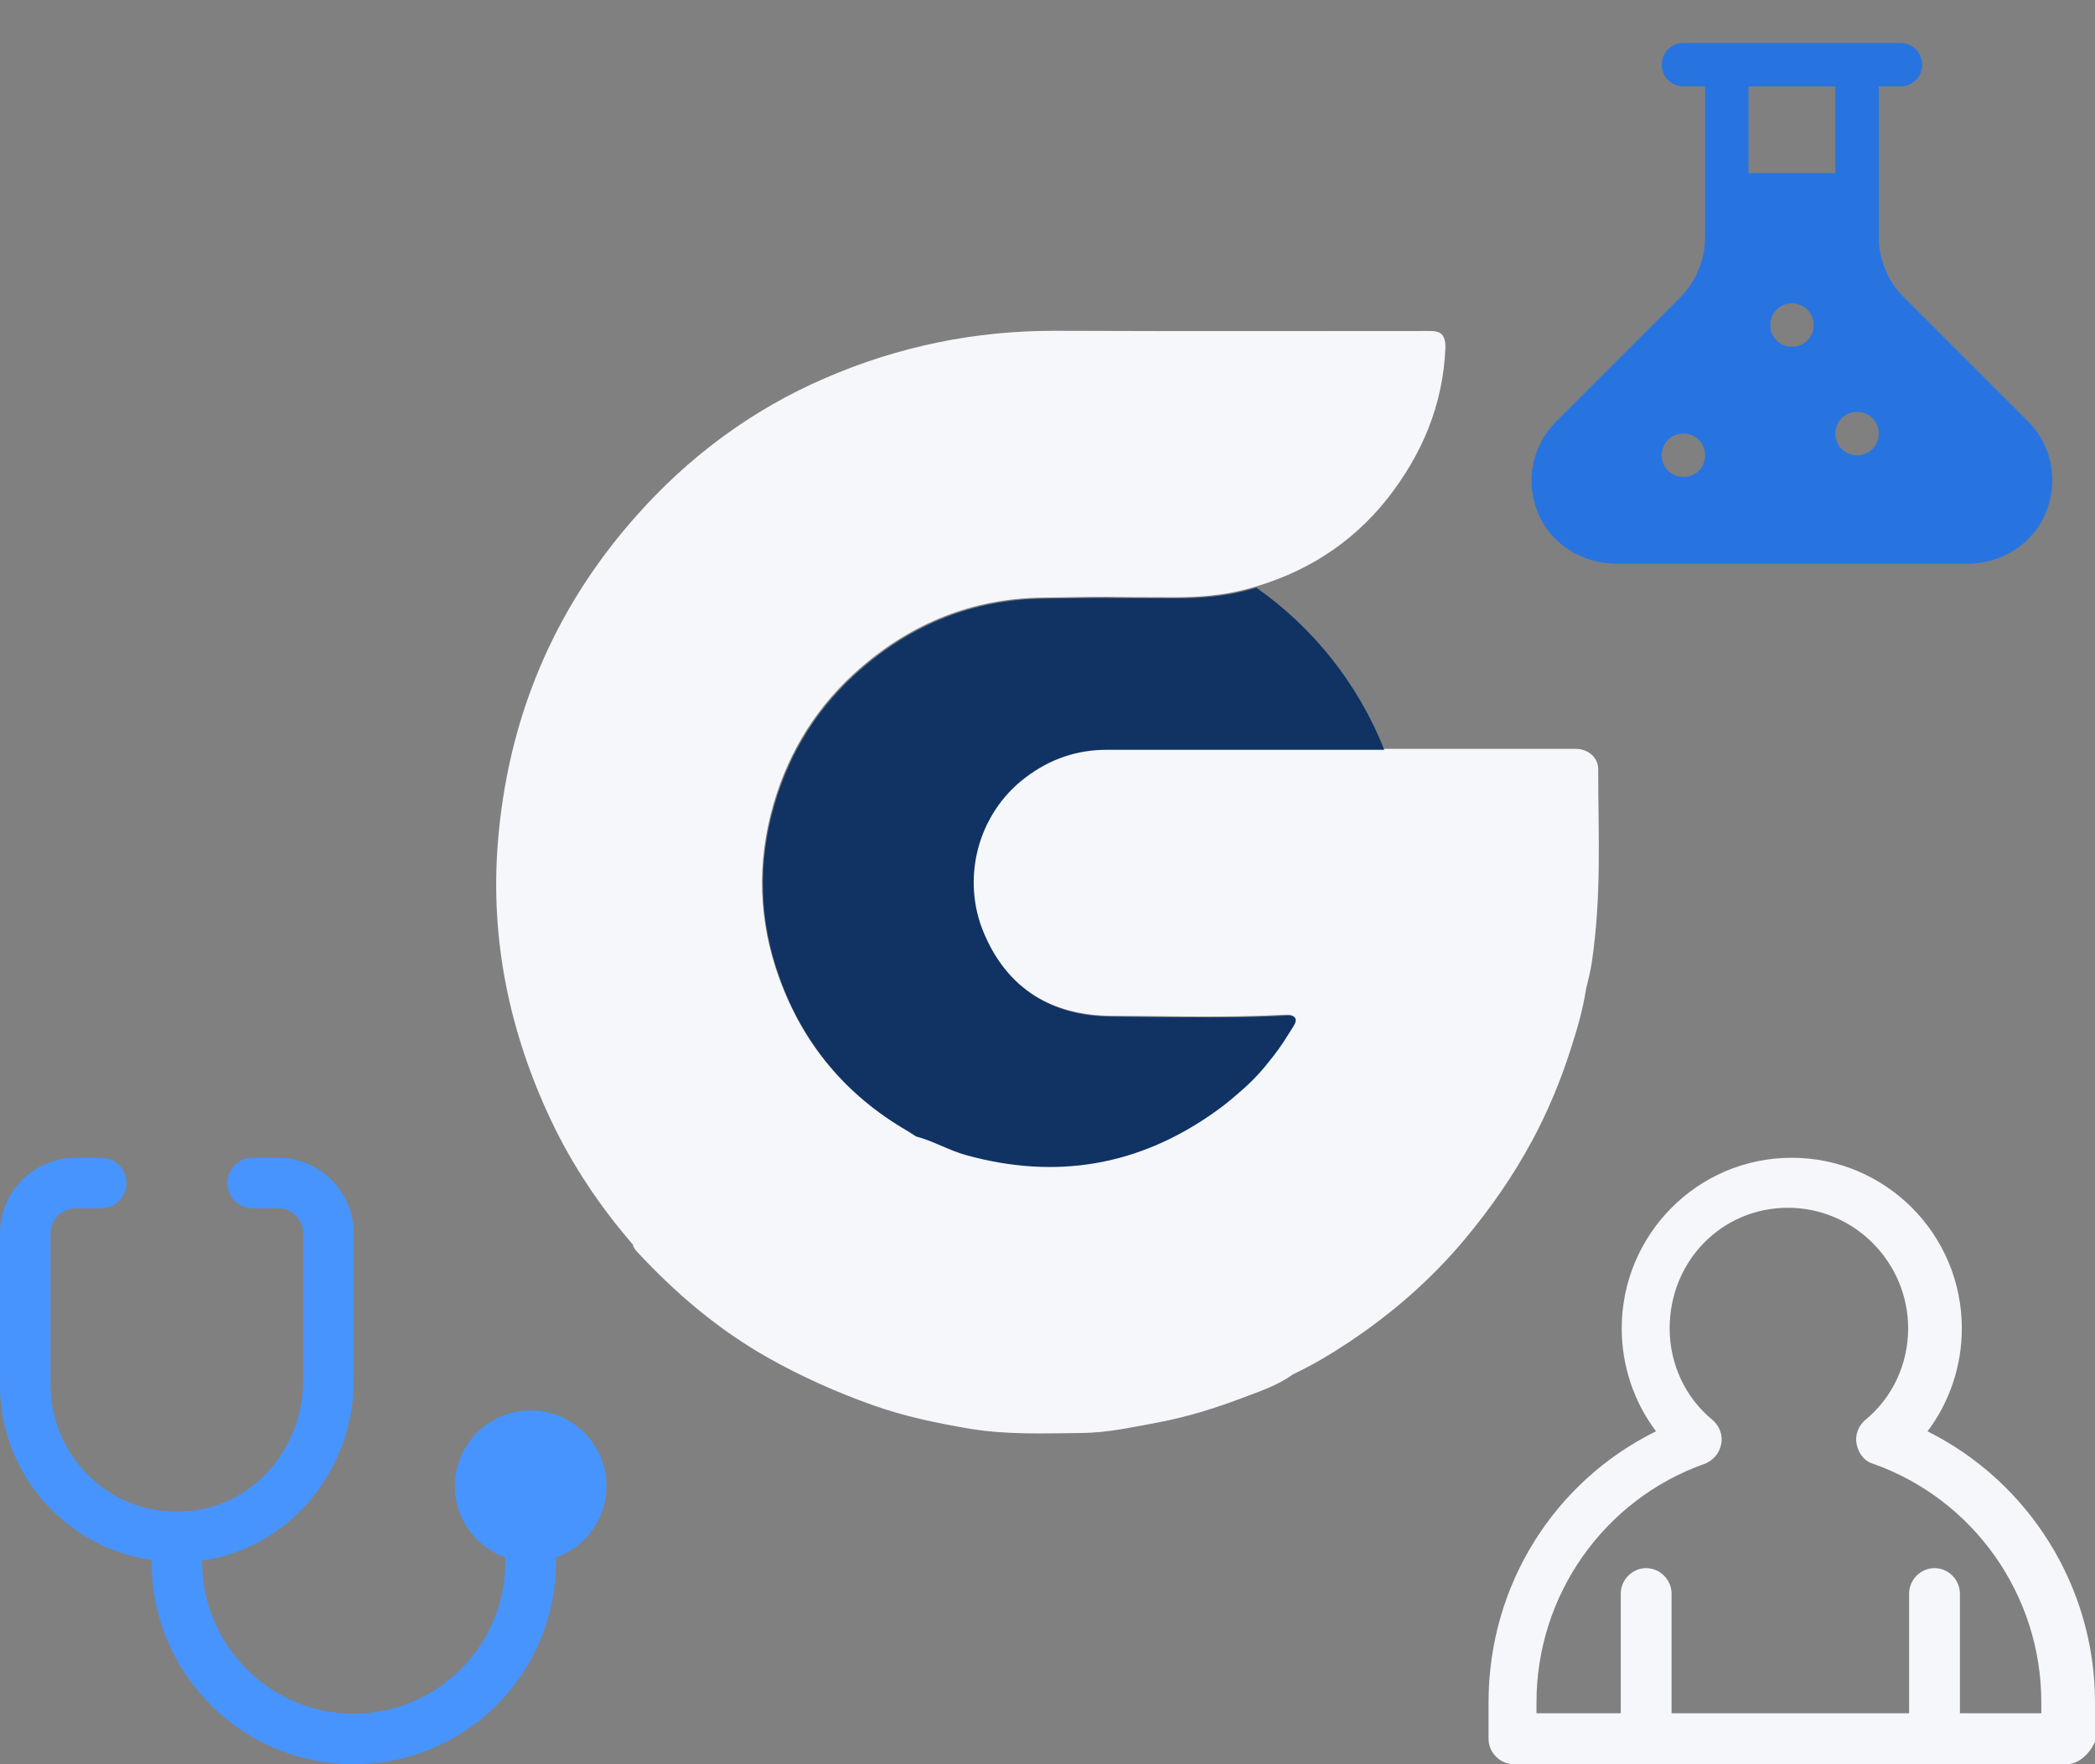
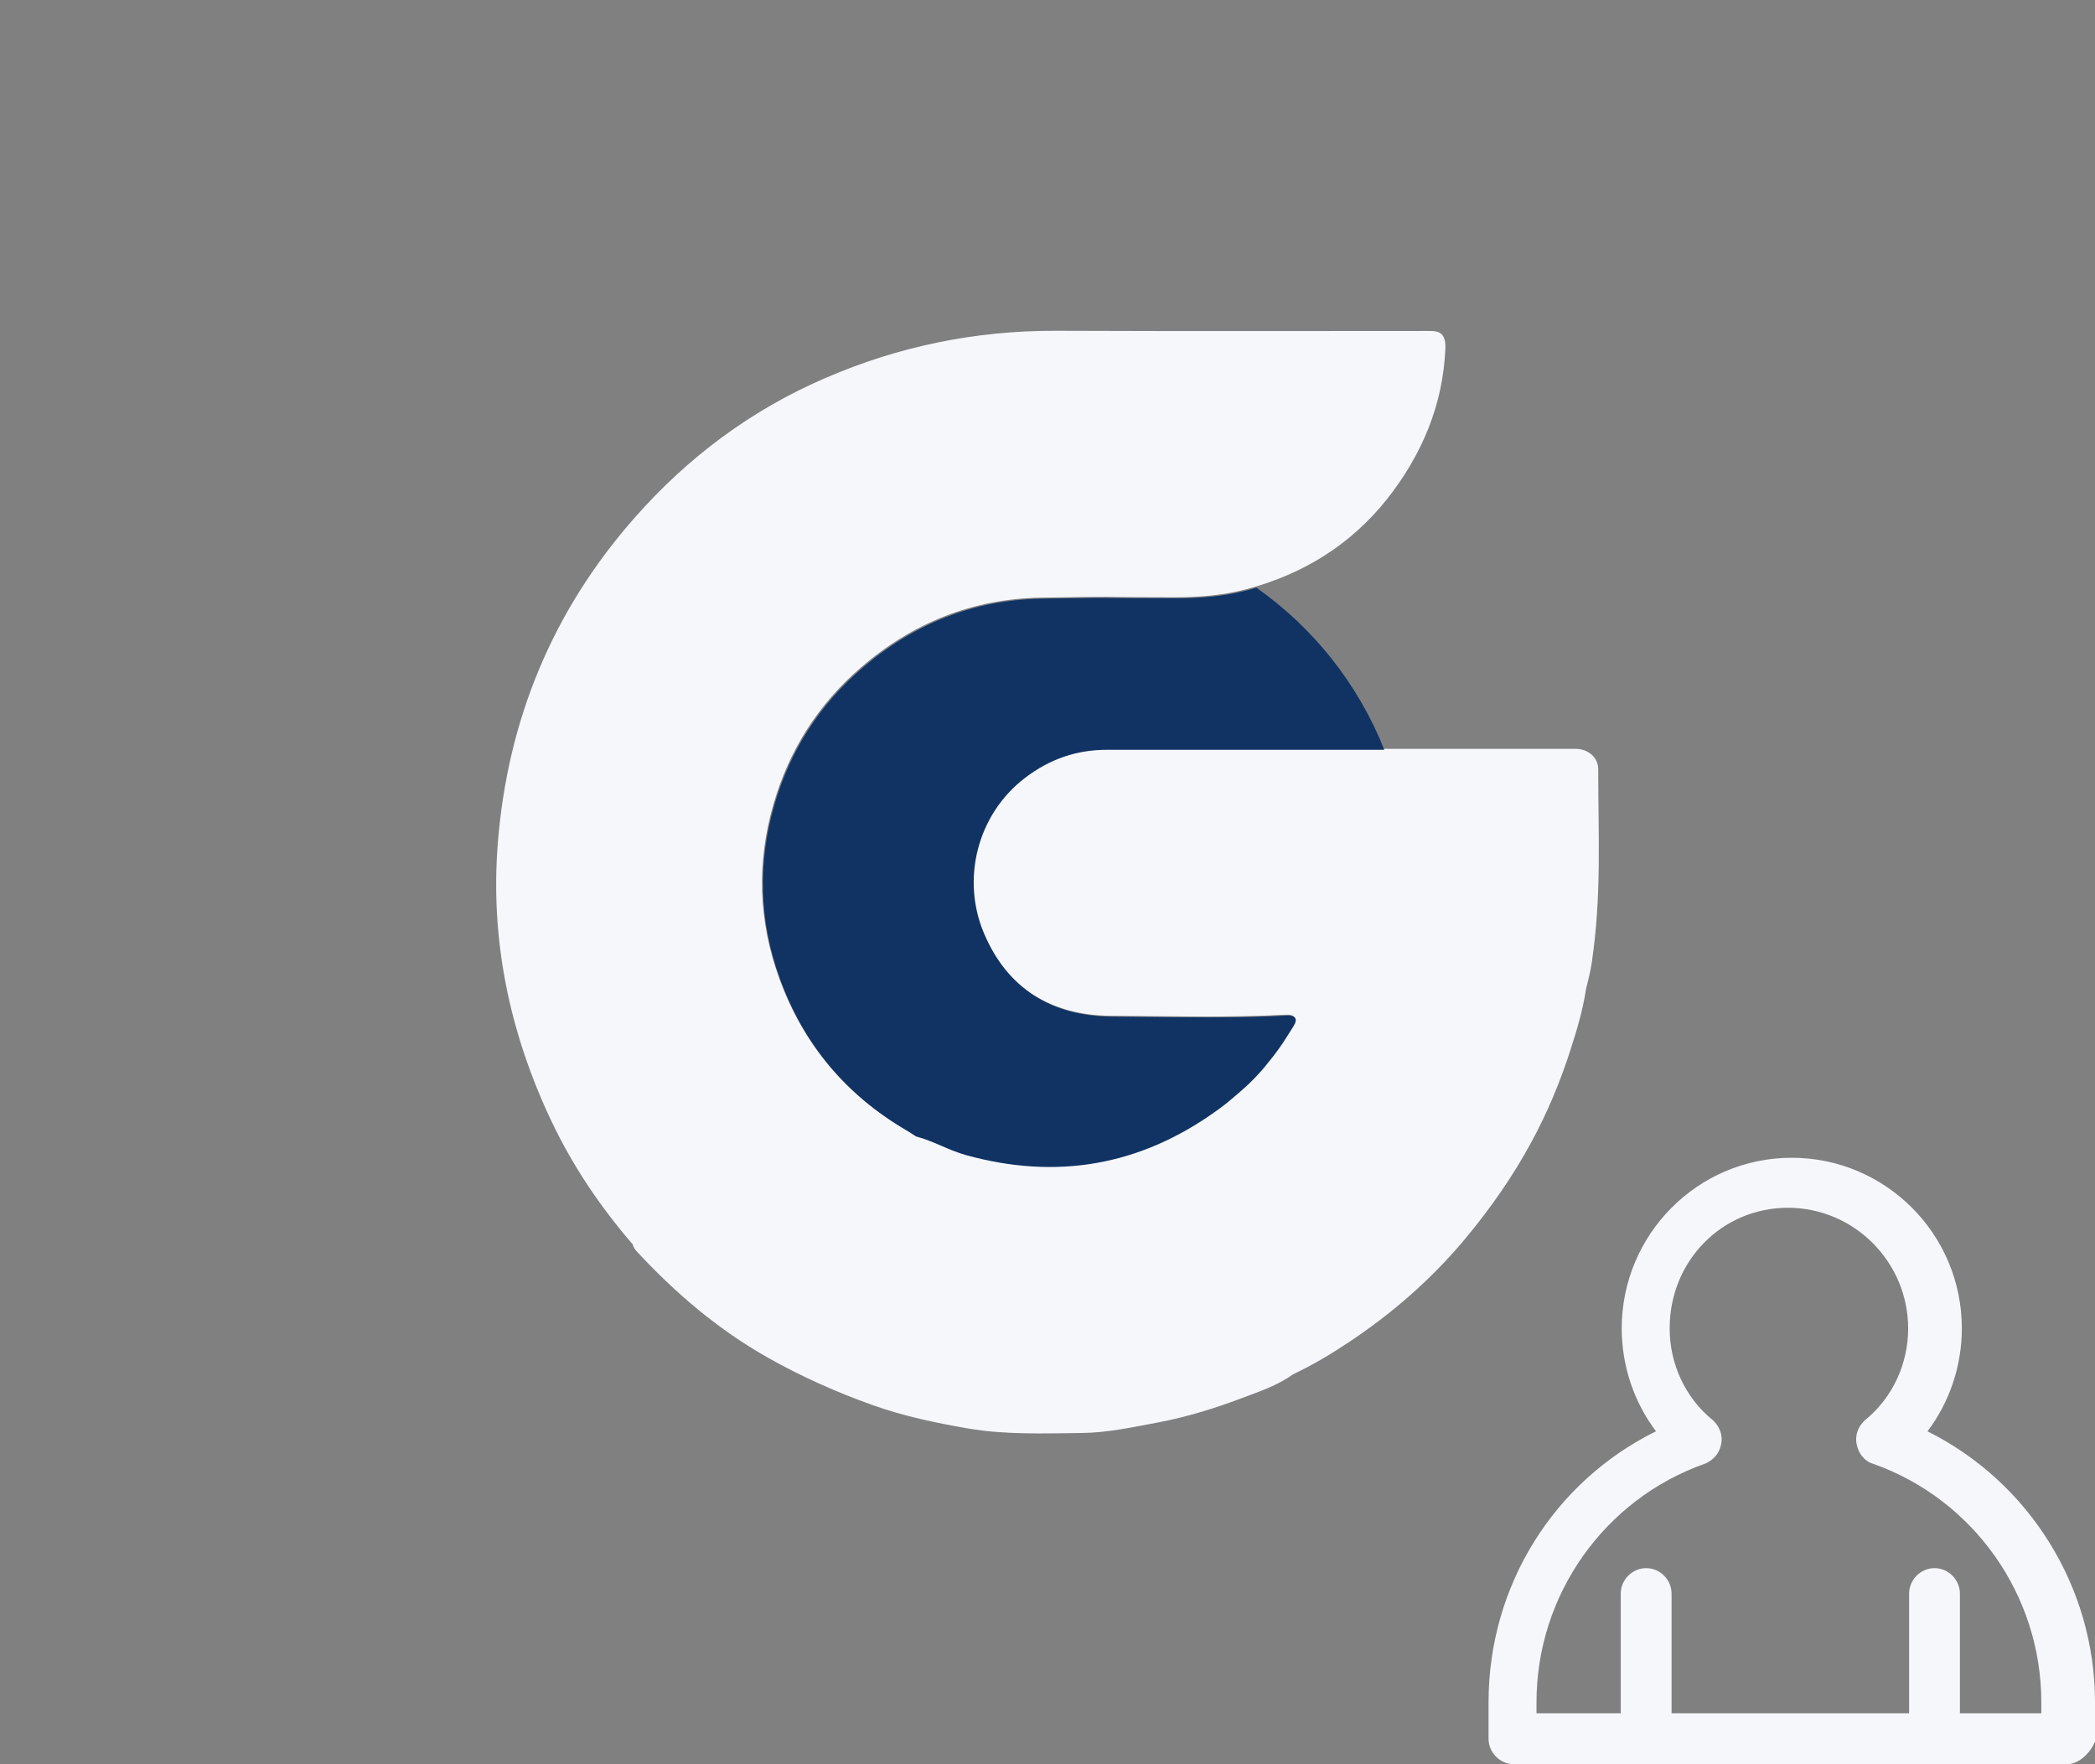
<svg xmlns="http://www.w3.org/2000/svg" width="760" height="640" viewBox="0 0 760 640" fill="none">
  <rect x="0" y="0" width="760" height="640" fill="#808080" stroke="none" />
  <path fill-rule="evenodd" clip-rule="evenodd" d="M701.806 640H749.741C752.464 640 754.672 638.516 755.995 637.362C757.44 636.102 758.697 634.482 759.504 632.862L760 631.867V617.506C760 575.551 735.995 537.572 699.249 519.242C707.228 508.632 711.693 495.537 711.693 481.889C711.693 447.542 683.854 420 650 420C615.761 420 588.307 447.928 588.307 481.889C588.307 495.53 592.767 508.617 600.737 519.223C563.691 537.524 540 575.222 540 617.506V630.754C540 635.798 544.189 640 549.216 640H597.15C597.158 640 597.167 640 597.175 640C597.184 640 597.192 640 597.2 640H701.756C701.765 640 701.773 640 701.782 640C701.79 640 701.798 640 701.806 640ZM679.532 531.017C675.917 529.98 674.084 526.668 673.543 523.952C672.802 520.238 674.409 517.325 676.218 515.511L676.389 515.339L676.577 515.186C686.569 507.041 692.218 494.804 692.218 481.889C692.218 457.974 672.753 438.142 648.61 438.142C624.534 438.142 605.697 457.558 605.697 481.889C605.697 494.804 611.345 507.041 621.338 515.186L621.526 515.339L621.697 515.511C623.506 517.325 625.112 520.238 624.372 523.952C623.675 527.446 621.445 529.546 619.086 530.729L618.821 530.862L618.542 530.961C581.853 543.892 557.39 578.713 557.39 617.506V621.509H587.959V578.111C587.959 573.068 592.148 568.866 597.175 568.866C602.203 568.866 606.392 573.068 606.392 578.111V621.509H692.565V578.111C692.565 573.068 696.754 568.866 701.782 568.866C706.809 568.866 710.998 573.068 710.998 578.111V621.509H740.525V617.506C740.525 578.769 716.133 543.993 679.532 531.017Z" fill="#F5F7FB" />
-   <path fill-rule="evenodd" clip-rule="evenodd" d="M713.509 204.525H586.603C574.322 204.525 563.301 197.755 558.42 187.205C553.066 175.554 555.428 162.171 564.403 153.038L609.276 108.165C615.26 102.182 618.566 94.309 618.566 85.807V31.328H610.694C606.285 31.328 602.821 27.864 602.821 23.456C602.821 19.047 606.285 15.583 610.694 15.583H689.419C693.828 15.583 697.292 19.047 697.292 23.456C697.292 27.864 693.828 31.328 689.419 31.328H681.547V85.807C681.547 94.152 684.853 102.182 690.836 108.007L735.71 152.881C744.685 161.856 747.046 175.239 741.693 187.048C736.812 197.755 725.791 204.525 713.509 204.525ZM634.311 62.819H665.802V31.328H634.311V62.819ZM602.822 165.161C602.822 169.569 606.286 173.033 610.694 173.033C615.103 173.033 618.567 169.569 618.567 165.161C618.567 160.752 615.103 157.288 610.694 157.288C606.286 157.288 602.822 160.752 602.822 165.161ZM673.674 165.163C669.265 165.163 665.801 161.699 665.801 157.29C665.801 152.882 669.265 149.418 673.674 149.418C678.083 149.418 681.547 152.882 681.547 157.29C681.547 161.699 678.083 165.163 673.674 165.163ZM642.184 117.927C642.184 122.336 645.648 125.8 650.056 125.8C654.465 125.8 657.929 122.336 657.929 117.927C657.929 113.518 654.465 110.055 650.056 110.055C645.648 110.055 642.184 113.518 642.184 117.927Z" fill="#2774E0" />
  <g clip-path="url(#clip0_3389_14076)">
-     <path fill-rule="evenodd" clip-rule="evenodd" d="M55 566.667C55 607.183 87.817 640 128.333 640C168.85 640 201.667 607.183 201.667 566.667V565.017C212.3 561.35 220 551.083 220 539.167C220 523.95 207.717 511.667 192.5 511.667C177.283 511.667 165 523.95 165 539.167C165 551.083 172.7 561.167 183.333 565.017V566.667C183.333 596.917 158.583 621.667 128.333 621.667C98.083 621.667 73.333 596.917 73.333 566.667V566.117C104.683 561.717 128.333 533.667 128.333 500.667V447.5C128.333 432.283 116.05 420 100.833 420H91.667C86.533 420 82.5 424.033 82.5 429.167C82.5 434.3 86.533 438.333 91.667 438.333H100.833C105.967 438.333 110 442.367 110 447.5V500.667C110 524.683 92.95 545.033 70.4 547.967C68.383 548.15 66.367 548.333 64.533 548.333H63.983C52.8 548.333 42.35 544.483 33.917 536.967C24.017 528.167 18.333 515.7 18.333 502.5V447.5C18.333 442.367 22.367 438.333 27.5 438.333H36.667C41.8 438.333 45.833 434.3 45.833 429.167C45.833 424.033 41.8 420 36.667 420H27.5C12.283 420 0 432.283 0 447.5V502.5C0 520.833 7.883 538.433 21.817 550.533C31.167 558.967 42.717 564.1 55 565.933V566.667Z" fill="#4794FF" />
-   </g>
+     </g>
  <path d="M579.782 279.291C579.883 274.729 576.092 271.656 571.541 271.656L552.308 271.656C432.446 271.656 432.446 271.656 432.446 271.656C432.446 271.656 432.446 271.656 401.542 271.656C390.297 271.589 380.533 274.998 371.645 281.749C353.935 295.183 348.414 318.945 356.629 338.252C365.181 358.505 381.341 368.361 403.091 368.496C424.302 368.631 445.513 369.238 466.724 368.091C469.619 367.956 470.495 369.441 468.946 371.871C466.589 375.584 464.717 378.785 461.539 382.875C457.285 388.349 454.293 391.622 449.418 395.836C444.544 400.051 443.829 400.562 440.867 402.722C413.124 422.637 382.89 427.835 350.03 418.721C343.768 416.966 338.246 413.591 331.984 411.971C330.839 411.228 329.694 410.418 328.482 409.743C306.598 396.917 291.245 378.555 282.626 354.724C275.084 334 274.478 312.802 280.606 291.672C286.262 272.163 296.767 255.556 312.254 242.189C331.041 225.92 352.925 217.211 377.57 216.806C410.296 216.266 393.437 216.671 426.163 216.671C434.916 216.671 443.603 215.996 452.087 213.769C472.558 208.368 489.863 197.769 503.196 181.027C515.788 165.028 523.464 147.004 524.339 126.414C524.609 120.068 521.14 120.068 518.279 120.068C456.599 120.068 444.57 120.203 382.89 120.001C353.801 119.933 326.058 125.604 299.393 137.148C272.593 148.691 249.699 165.771 230.508 187.508C200.678 221.194 184.18 260.889 180.611 305.646C177.783 340.953 184.854 374.639 200.004 406.638C207.748 422.974 217.781 437.826 229.565 451.463C229.767 452.475 230.373 453.285 231.046 454.028C245.12 469.217 260.674 482.449 278.788 492.642C290.908 499.461 303.5 505.064 316.564 509.722C327.876 513.772 339.593 516.202 351.377 518.228C364.911 520.523 378.513 519.983 392.115 519.848C401.744 519.78 411.104 517.688 420.531 515.932C430.699 513.975 440.597 510.937 450.226 507.291C456.623 504.861 463.357 502.701 469.013 498.583C476.016 495.275 482.615 491.36 489.012 487.107C504.904 476.576 519.112 464.222 531.367 449.572C540.659 438.434 548.874 426.687 555.743 413.928C561.399 403.465 565.978 392.461 569.614 381.187C571.971 373.896 574.193 366.538 575.338 358.91C576.078 355.737 576.954 352.564 577.425 349.324C581.061 324.818 579.782 303.277 579.782 279.291Z" fill="#F5F7FB" />
  <path d="M502.174 272.001H401.886C390.638 271.934 380.872 275.342 371.982 282.09C354.268 295.519 348.745 319.272 356.962 338.572C365.516 358.817 381.68 368.669 403.435 368.804C407.935 368.833 412.436 368.883 416.936 368.932C433.652 369.118 450.367 369.303 467.083 368.399C469.979 368.264 470.855 369.749 469.306 372.178C468.883 372.844 468.476 373.493 468.074 374.134C466.234 377.066 464.505 379.823 461.897 383.178C457.643 388.649 454.649 391.921 449.774 396.134C444.973 400.283 444.206 400.841 441.355 402.919L441.22 403.017C413.471 422.925 383.23 428.121 350.362 419.011C347.335 418.163 344.482 416.937 341.634 415.714C338.588 414.405 335.549 413.099 332.311 412.262C331.999 412.06 331.686 411.852 331.372 411.644C330.536 411.088 329.69 410.526 328.809 410.036C306.919 397.214 291.563 378.859 282.942 355.038C275.399 334.321 274.792 313.132 280.922 292.01C286.579 272.507 297.086 255.907 312.577 242.545C331.368 226.282 353.258 217.577 377.909 217.172C397.74 216.845 399.367 216.865 404.848 216.931C408.414 216.974 413.61 217.037 426.512 217.037C435.268 217.037 443.957 216.362 452.443 214.136C453.566 213.839 454.68 213.528 455.784 213.2C476.46 227.731 492.727 248.137 502.174 272.001Z" fill="#103364" />
  <defs>
    <clipPath id="clip0_3389_14076">
-       <rect width="220" height="220" fill="white" transform="translate(0 420)" />
-     </clipPath>
+       </clipPath>
  </defs>
</svg>